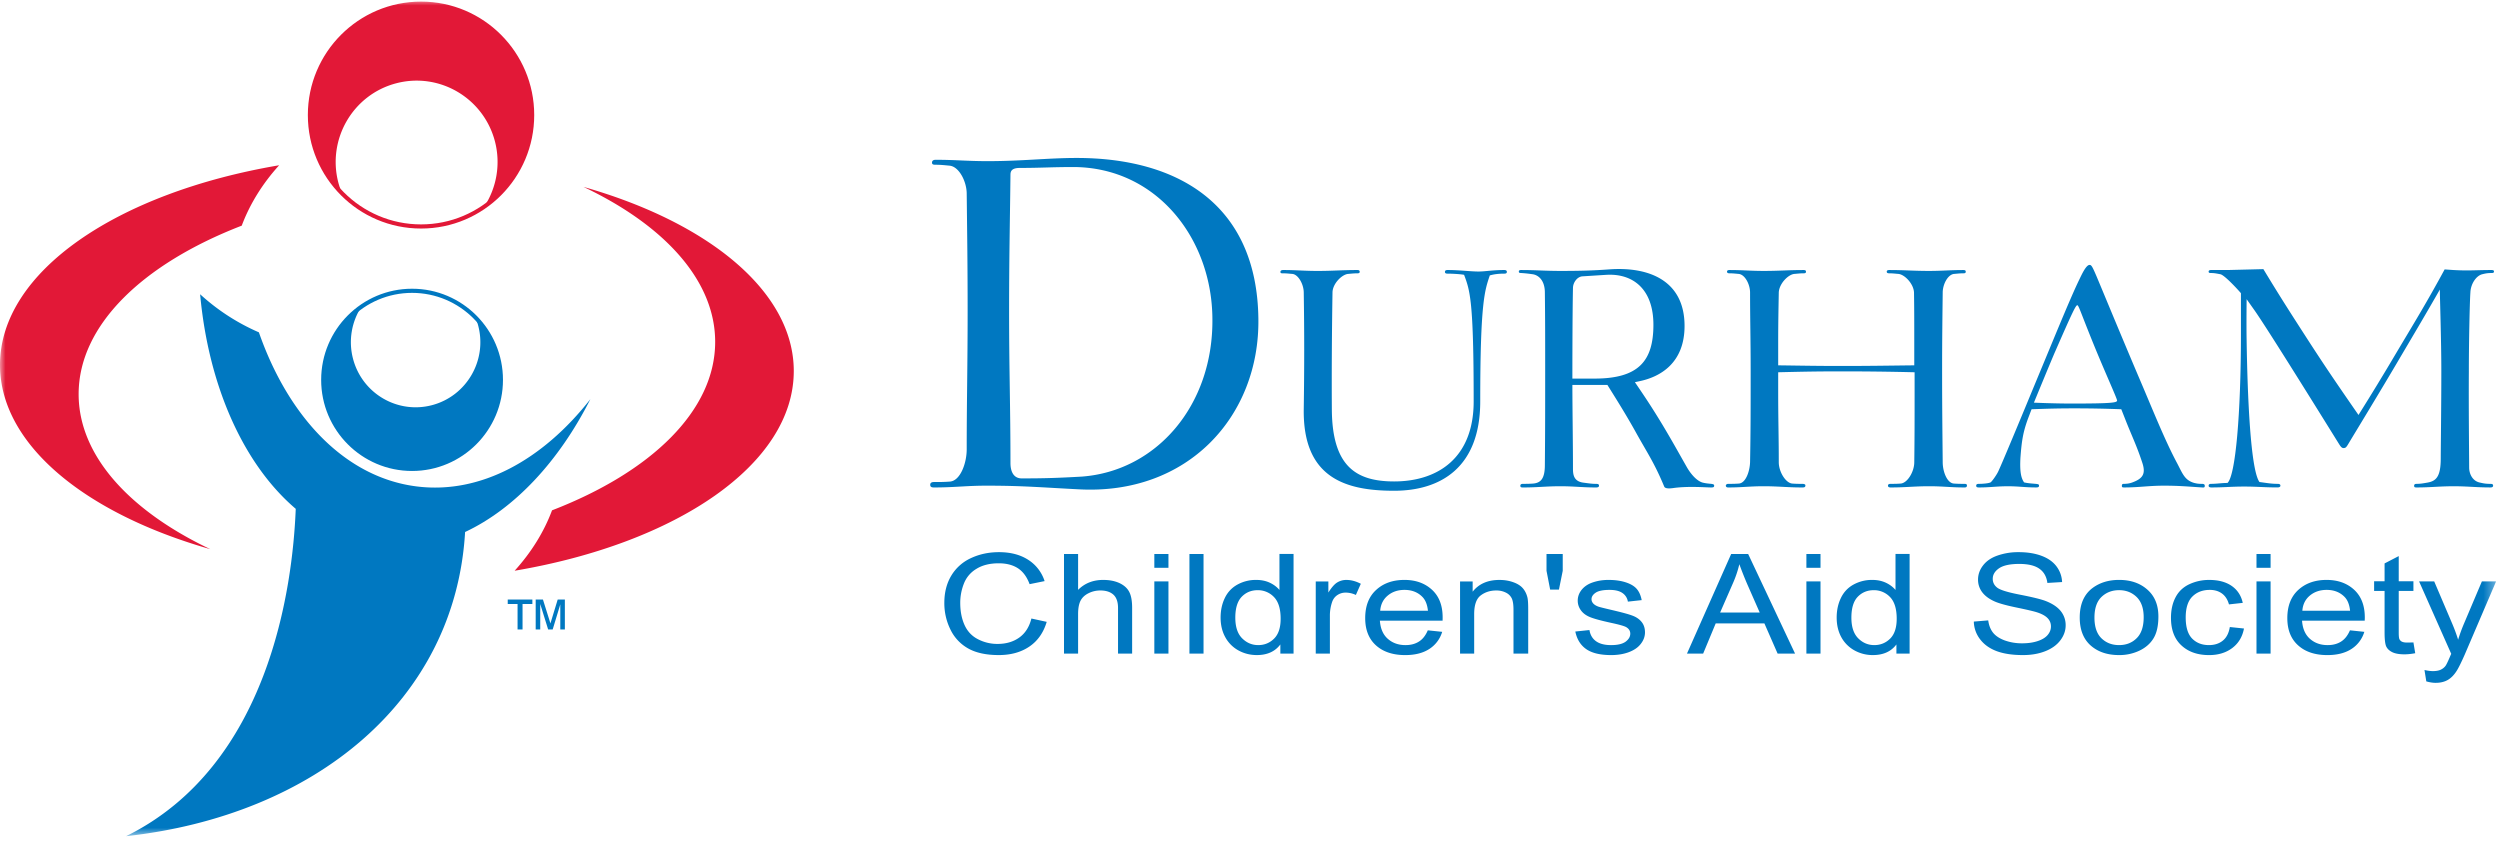
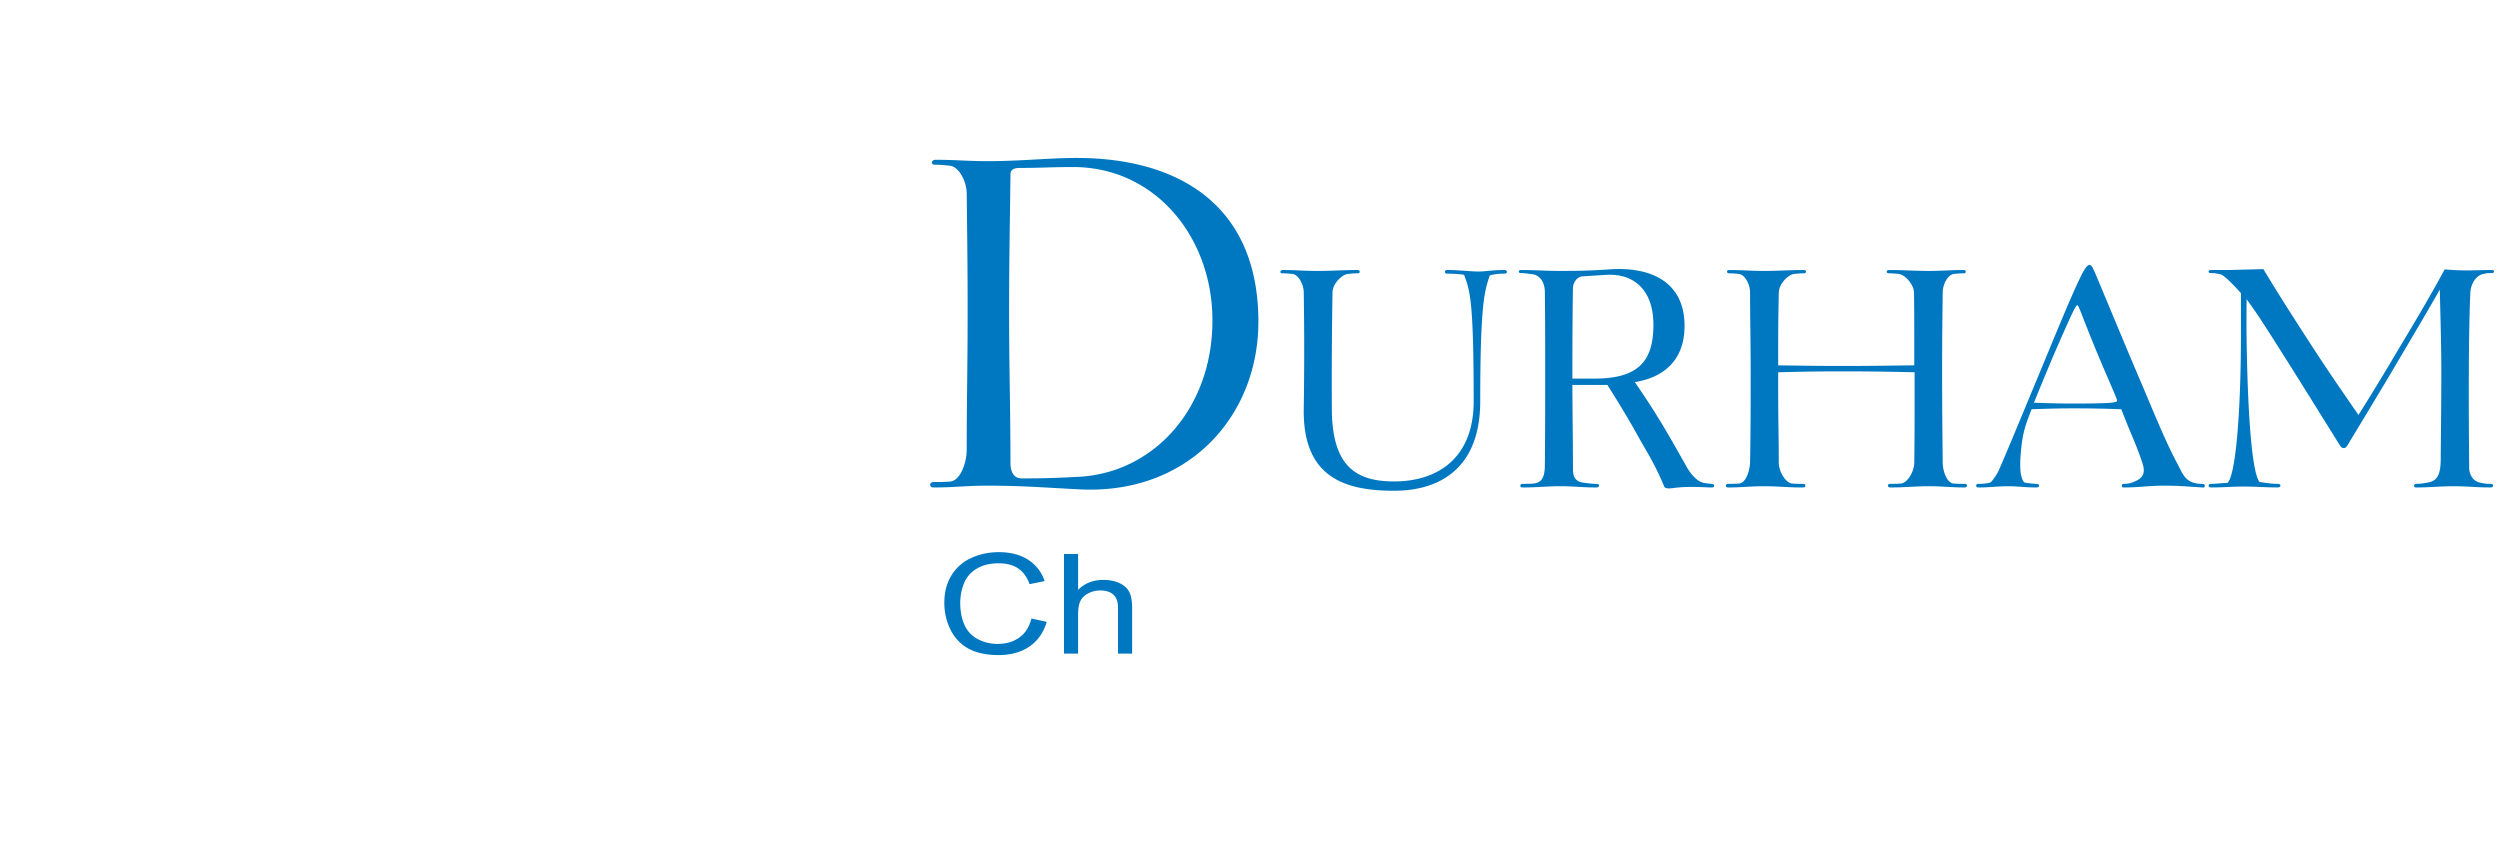
<svg xmlns="http://www.w3.org/2000/svg" width="225" height="76" viewBox="0 0 225 76" fill="none">
  <path fill-rule="evenodd" clip-rule="evenodd" d="M97.35 42.895c6.695-.49 11.847-6.365 11.766-14.198-.041-7.22-4.991-13.583-12.416-13.664-2.069 0-3 .081-4.907.081-.732 0-.851.286-.851.612-.042 3.874-.123 7.465-.123 12.237 0 5.343.123 8.77.123 13.707 0 .774.283 1.386 1.012 1.386 2.11 0 3.288-.043 5.397-.161zm-8.52.815c-1.864 0-2.92.162-4.786.162-.242 0-.325-.081-.325-.244 0-.164.121-.245.325-.245.568 0 .893 0 1.46-.041.934-.081 1.5-1.672 1.5-2.897 0-4.445.083-7.549.083-12.4 0-4.12-.04-6.771-.083-10.605 0-1.103-.689-2.45-1.541-2.53-.445-.04-.77-.082-1.257-.082-.243 0-.325-.04-.325-.203 0-.122.082-.244.325-.244 1.826 0 2.84.122 4.667.122 3.123 0 5.433-.287 8.033-.287 8.923 0 16.226 4.037 16.348 14.481.121 8.73-6.328 15.91-16.228 15.338-3.205-.163-4.989-.325-8.195-.325zM131.767 24.733c-.242-.053-.995-.105-1.48-.105-.188 0-.242-.055-.242-.163 0-.11.079-.163.242-.163 1.076 0 2.074.135 2.772.135.619 0 1.239-.135 2.315-.135.164 0 .243.053.243.163 0 .108-.053.163-.243.163-.51 0-.916.052-1.292.16-.455 1.354-.861 2.41-.861 11.342 0 5.983-3.607 8.038-7.752 8.038-4.388 0-8.213-1.16-8.132-7.335.055-3.789.055-7.011 0-10.502 0-.732-.483-1.624-1.023-1.679-.321-.024-.511-.053-.835-.053-.16 0-.241 0-.241-.134 0-.11.108-.163.241-.163 1.213 0 1.888.082 3.098.082 1.401 0 2.181-.082 3.58-.082.162 0 .216.053.216.163 0 .108-.082.134-.216.134-.321 0-.513.029-.831.053-.568.055-1.401.895-1.401 1.68-.058 3.653-.081 7.308-.058 10.611.058 5.007 2.157 6.386 5.602 6.386 3.93 0 7.161-2.11 7.161-7.199 0-9.042-.323-9.961-.863-11.397zM141.514 34.073h1.992c3.957 0 5.301-1.571 5.301-4.846 0-3.168-1.801-4.628-4.224-4.493-.889.055-1.267.081-2.153.136-.487.026-.863.567-.863 1.055-.053 2.49-.053 8.148-.053 8.148zm9.072 9.853c-.378.053-.728.053-.808-.136-.888-2.138-1.507-3.002-2.53-4.844-.942-1.706-2.046-3.44-2.584-4.304h-3.15c0 1.974.053 5.25.053 7.552 0 .541.081 1.135.942 1.245.621.083.782.108 1.13.108.164 0 .271.026.271.162 0 .11-.081.163-.271.163-1.235 0-1.963-.11-3.201-.11-1.32 0-2.046.11-3.366.11-.188 0-.242-.027-.242-.163 0-.108.08-.163.242-.163.35 0 .512 0 .89-.024.726-.057 1.075-.462 1.075-1.68.028-2.976.028-5.577.028-8.635 0-2.437 0-4.493-.028-6.875 0-1.057-.538-1.57-1.104-1.651-.377-.053-.62-.082-1.023-.11-.161 0-.216-.026-.216-.134 0-.083.055-.134.19-.134 1.371 0 2.181.08 3.554.08 1.697 0 2.906-.03 4.36-.137 3.608-.269 6.811 1.002 6.811 5.09 0 3.357-2.209 4.6-4.092 4.98l-.376.082c.997 1.462 1.587 2.354 2.503 3.87.86 1.436 1.346 2.327 2.18 3.792.376.65.915 1.246 1.429 1.379.239.056.459.083.754.108.188.026.267.054.267.162 0 .136-.079.163-.267.163-.487 0-2.074-.136-3.421.054zM172.314 33.504a268.002 268.002 0 0 0-6.543-.081c-2.236 0-3.528.028-5.734.081v1.84c0 2.438.053 3.982.053 6.255 0 .864.619 1.867 1.209 1.921.353.027.568.027.916.027.107 0 .271.026.271.134 0 .136-.053.191-.271.191-1.371 0-2.125-.11-3.498-.11-1.238 0-1.939.11-3.176.11-.164 0-.217-.081-.217-.163 0-.08.083-.162.217-.162.376 0 .594 0 .966-.027.619-.054.972-1.108.999-1.92.053-2.816.053-5.038.053-8.257 0-2.737-.053-4.602-.053-7.013 0-.73-.457-1.624-1.023-1.677-.296-.025-.514-.055-.837-.055-.158 0-.214-.053-.214-.16 0-.084.079-.135.214-.135 1.213 0 1.886.08 3.096.08 1.404 0 2.183-.08 3.58-.08.111 0 .216.025.216.134 0 .108-.028.161-.216.161-.318 0-.51.03-.831.055-.566.053-1.373.894-1.401 1.677-.027 1.543-.053 2.736-.053 4.467v2.083c2.178.029 3.472.057 5.678.057 2.559 0 4.041-.028 6.569-.057v-2.083c0-1.73 0-2.924-.023-4.467-.03-.783-.839-1.624-1.401-1.677-.324-.025-.513-.055-.839-.055-.16 0-.214-.053-.214-.16 0-.084.081-.135.214-.135 1.401 0 2.184.08 3.583.08 1.211 0 1.888-.08 3.097-.08.109 0 .215.025.215.134 0 .108-.025.161-.215.161-.323 0-.511.03-.835.055-.566.053-1.023.947-1.023 1.677-.028 2.464-.053 4.304-.053 7.04 0 3.22.025 5.251.053 8.23 0 .812.376 1.866.997 1.92.402.027.59.027.97.027.106 0 .215.026.215.134 0 .11-.029.191-.215.191-1.237 0-1.942-.11-3.178-.11-1.348 0-2.129.11-3.473.11-.16 0-.241-.055-.241-.163 0-.11.081-.162.241-.162.349 0 .564 0 .915-.027.593-.054 1.21-1.057 1.21-1.92.03-2.249.03-3.819.03-6.256v-1.84zM186.445 36.32c3.61 0 4.094-.08 4.094-.27 0-.163-.89-2.112-1.858-4.44-1.371-3.33-1.589-4.14-1.723-4.14-.133 0-.406.54-1.991 4.167-.268.595-1.915 4.602-1.915 4.602s1.781.081 3.393.081zm-8.346 7.55c-.188 0-.241-.052-.241-.16 0-.136.111-.163.241-.163.406 0 .889-.05 1.051-.134.081-.03.485-.569.675-.949.269-.539 2.125-5.005 3.445-8.203 1.479-3.545 3.045-7.416 3.876-9.121.188-.379.593-1.298.916-1.298.16 0 .244.135.592.946.053.108 2.289 5.521 3.767 8.99 1.321 3.083 2.398 5.818 3.53 7.93.483.92.672 1.516 1.535 1.758.239.055.348.081.699.081.16 0 .243.053.243.163 0 .108 0 .19-.243.16-1.264-.079-2.076-.16-3.42-.16-1.401 0-2.21.16-3.609.16-.187 0-.187-.052-.187-.16 0-.136.081-.163.162-.163.243 0 .485-.026.728-.11.995-.35 1.264-.784.968-1.73-.539-1.652-.968-2.465-1.589-4.06l-.321-.814a110.127 110.127 0 0 0-4.203-.081c-1.505 0-2.394.028-3.874.081l-.299.787c-.484 1.299-.591 2.112-.7 3.545-.081 1.38.084 1.896.324 2.248.325.083.754.108 1.077.135.162.026.271.026.271.162s-.109.16-.271.16c-.997 0-1.533-.107-2.531-.107-1.023 0-1.589.108-2.612.108zM200.473 43.466c.724-.648 1.211-6.225 1.211-13.454v-3.626c-.35-.407-1.506-1.653-1.858-1.706-.295-.053-.511-.108-.835-.108-.16 0-.214-.028-.214-.136 0-.081.077-.134.214-.134h1.507l3.206-.081c1.504 2.49 2.447 3.951 4.036 6.413 1.7 2.629 2.747 4.143 4.524 6.713a229.017 229.017 0 0 0 3.363-5.52c1.726-2.898 2.776-4.602 4.391-7.58l.779.055c1.346.081 2.1 0 3.447 0 .162 0 .216.053.216.134 0 .108-.081.136-.216.136-.324 0-.512.027-.833.108-.566.134-1.053.893-1.076 1.65-.058.786-.139 4.36-.139 7.147-.023 3.356.028 7.824.028 8.609 0 .516.271 1.22.997 1.352.351.083.564.11.916.11.188 0 .242.052.242.162 0 .108-.081.16-.242.16-1.292 0-2.02-.107-3.312-.107-1.292 0-2.044.108-3.338.108-.164 0-.216-.025-.216-.161 0-.11.082-.163.216-.163.379 0 .617-.05.968-.11.779-.132 1.211-.512 1.211-2.162 0-.787.053-4.792.053-7.853 0-2.869-.133-6.603-.133-7.362-1.347 2.355-2.154 3.709-3.527 6.036-1.775 3.033-4.387 7.309-4.658 7.77-.214.353-.265.461-.485.461-.186 0-.295-.19-.482-.49-2.905-4.68-6.488-10.419-7.511-11.882l-.727-1.027s-.027 2.273 0 3.735c.077 4.98.349 11.612 1.156 12.72.647.083 1.05.164 1.617.164.187 0 .268.053.268.163 0 .108-.106.16-.268.16-1.158 0-1.829-.079-2.99-.079-1.184 0-1.777.08-2.96.08-.165 0-.242-.053-.242-.161 0-.11.077-.163.242-.163.482 0 .941-.08 1.454-.08zM92.826 55.667l1.378.3c-.29.973-.81 1.715-1.561 2.224-.752.511-1.67.765-2.754.765-1.125 0-2.038-.197-2.74-.588a3.855 3.855 0 0 1-1.608-1.707 5.329 5.329 0 0 1-.551-2.402c0-.934.207-1.748.62-2.441a3.985 3.985 0 0 1 1.768-1.584c.765-.36 1.607-.54 2.525-.54 1.042 0 1.917.227 2.627.683a3.557 3.557 0 0 1 1.484 1.922l-1.35.275c-.242-.655-.592-1.13-1.05-1.43-.46-.297-1.036-.447-1.73-.447-.799 0-1.469.166-2.005.499a2.657 2.657 0 0 0-1.13 1.332 4.687 4.687 0 0 0-.327 1.724c0 .763.129 1.431.387 2 .258.57.659.997 1.204 1.276a3.775 3.775 0 0 0 1.768.425c.77 0 1.424-.193 1.959-.577.534-.383.896-.954 1.086-1.709zM95.76 58.822v-8.964h1.269v3.23c.596-.597 1.348-.895 2.257-.895.559 0 1.044.093 1.455.28.413.193.707.453.884.787.18.334.267.819.267 1.455v4.107h-1.269v-4.105c0-.548-.142-.948-.418-1.199-.278-.25-.67-.376-1.178-.376-.378 0-.736.085-1.07.254-.334.168-.573.398-.716.686-.142.29-.212.688-.212 1.195v3.545h-1.27z" fill="#0078C1" />
  <mask id="a" maskUnits="userSpaceOnUse" x="0" y="0" width="225" height="76">
-     <path fill-rule="evenodd" clip-rule="evenodd" d="M0 75.258h224.647V0H0v75.258z" fill="#fff" />
-   </mask>
+     </mask>
  <g mask="url(#a)" clip-rule="evenodd">
    <path fill-rule="evenodd" d="M103.89 58.822h1.271v-6.494h-1.271v6.494zm0-7.717h1.271v-1.247h-1.271v1.248zM107.049 58.822h1.269v-8.964h-1.269v8.964zM111.178 55.591c0 .827.204 1.446.614 1.856.407.408.891.612 1.448.612.561 0 1.037-.195 1.429-.585.394-.39.589-.988.589-1.79 0-.886-.2-1.535-.599-1.949a1.984 1.984 0 0 0-1.477-.618c-.571 0-1.048.2-1.429.594-.383.4-.575 1.027-.575 1.88zm4.054 3.231V58c-.482.642-1.187.956-2.119.956-.602 0-1.16-.143-1.666-.425a2.969 2.969 0 0 1-1.176-1.192c-.279-.509-.417-1.097-.417-1.757 0-.647.125-1.233.378-1.758.252-.529.631-.93 1.134-1.21a3.42 3.42 0 0 1 1.693-.421c.457 0 .863.084 1.22.25.357.168.647.388.872.654v-3.24h1.269v8.965h-1.188zM118.417 58.822V52.33h1.136v.998c.291-.461.56-.767.807-.913a1.55 1.55 0 0 1 .812-.221c.427 0 .859.114 1.302.346l-.446 1.006a2.18 2.18 0 0 0-.92-.212c-.272 0-.518.074-.736.217-.22.145-.376.345-.47.597a3.747 3.747 0 0 0-.212 1.285v3.39h-1.273zM124.218 54.965h4.297c-.058-.55-.225-.962-.494-1.238-.413-.425-.954-.637-1.615-.637-.599 0-1.102.17-1.508.51-.411.341-.636.796-.68 1.365zm4.283 1.764l1.296.136a2.774 2.774 0 0 1-1.16 1.543c-.566.367-1.289.55-2.166.55-1.107 0-1.984-.29-2.633-.874-.647-.583-.97-1.401-.97-2.453 0-1.089.327-1.937.984-2.536.652-.601 1.501-.902 2.547-.902 1.011 0 1.837.296 2.477.884.643.59.961 1.42.961 2.49 0 .066-.001.165-.005.294h-5.643c.05.709.285 1.257.712 1.633.426.378.958.566 1.593.566.471 0 .875-.105 1.209-.319.338-.21.601-.547.798-1.012zM131.405 58.822V52.33h1.134v.922c.557-.708 1.36-1.058 2.413-1.058.454 0 .874.07 1.255.21.383.138.67.325.862.555.188.224.321.497.399.811.049.203.07.559.07 1.066v3.987h-1.324V54.88c0-.449-.049-.785-.146-1.005a1.12 1.12 0 0 0-.525-.532 1.866 1.866 0 0 0-.883-.2c-.539 0-1.007.15-1.397.447-.392.297-.587.859-.587 1.691v3.542h-1.271zM139.514 53.063l-.328-1.692v-1.513h1.46v1.513l-.342 1.692h-.79zM141.778 56.837l1.273-.134c.07.438.269.774.591 1.006.321.233.775.35 1.355.35.585 0 1.02-.101 1.303-.304.283-.21.425-.45.425-.728 0-.248-.127-.446-.373-.589-.175-.097-.608-.22-1.3-.371-.936-.203-1.584-.378-1.946-.527-.366-.148-.642-.355-.828-.617a1.456 1.456 0 0 1-.282-.866c0-.288.078-.556.229-.8.155-.248.364-.451.629-.614.201-.125.468-.231.811-.32.342-.086.71-.13 1.104-.13.588 0 1.109.074 1.553.219.449.147.777.346.99.597.215.251.359.585.44 1.002l-1.243.136a1.14 1.14 0 0 0-.492-.777c-.271-.188-.656-.28-1.15-.28-.584 0-1.004.084-1.252.25-.251.168-.378.364-.378.588 0 .143.053.272.157.386.105.118.267.215.489.293.128.04.501.134 1.126.28.9.211 1.53.377 1.888.512.361.13.642.321.846.574.204.251.306.564.306.939 0 .364-.123.71-.373 1.03-.248.327-.608.573-1.078.751-.467.175-1 .264-1.592.264-.981 0-1.726-.177-2.243-.534-.513-.357-.84-.886-.985-1.586zM154.811 55.127h3.563l-1.086-2.47a31.722 31.722 0 0 1-.747-1.878 9.804 9.804 0 0 1-.582 1.723l-1.148 2.625zm-2.983 3.696l3.978-8.965h1.528l4.222 8.965h-1.57l-1.19-2.718h-4.382l-1.13 2.718h-1.456zM162.575 58.822h1.271v-6.494h-1.271v6.494zm0-7.717h1.271v-1.247h-1.271v1.248zM166.625 55.591c0 .827.204 1.446.613 1.856.406.408.89.612 1.447.612.559 0 1.037-.195 1.431-.585.392-.39.587-.988.587-1.79 0-.886-.2-1.535-.598-1.949a1.985 1.985 0 0 0-1.476-.618c-.573 0-1.05.2-1.433.594-.383.4-.571 1.027-.571 1.88zm4.052 3.231V58c-.48.642-1.187.956-2.117.956a3.362 3.362 0 0 1-1.668-.425 2.992 2.992 0 0 1-1.178-1.192c-.276-.509-.413-1.097-.413-1.757 0-.647.125-1.233.378-1.758.251-.529.628-.93 1.132-1.21a3.426 3.426 0 0 1 1.693-.421c.457 0 .861.084 1.22.25.358.168.647.388.872.654v-3.24h1.269v8.965h-1.188zM177.644 55.942l1.297-.108c.058.447.206.815.429 1.101.225.288.575.521 1.042.698a4.55 4.55 0 0 0 1.596.265c.524 0 .988-.069 1.389-.203.403-.133.701-.318.896-.551.197-.236.292-.492.292-.766 0-.279-.095-.526-.292-.735-.195-.209-.509-.385-.945-.528-.276-.092-.893-.237-1.849-.435-.955-.198-1.621-.384-2.003-.56-.497-.225-.864-.502-1.109-.835a1.855 1.855 0 0 1-.364-1.118c0-.455.146-.879.445-1.27.299-.395.731-.696 1.304-.896a5.636 5.636 0 0 1 1.908-.307c.771 0 1.45.106 2.039.323.587.216 1.042.53 1.36.95.313.416.485.887.51 1.417l-1.325.081c-.073-.564-.312-.991-.719-1.278-.408-.29-1.013-.434-1.813-.434-.829 0-1.436.132-1.817.392-.38.263-.568.578-.568.947 0 .325.134.589.403.797.265.209.956.421 2.074.637 1.116.219 1.884.406 2.302.57.609.24 1.06.545 1.35.913a2 2 0 0 1 .433 1.27c0 .476-.157.925-.473 1.345-.318.423-.768.75-1.364.985-.591.233-1.259.348-1.999.348-.942 0-1.728-.117-2.362-.35-.636-.237-1.134-.59-1.498-1.066a2.7 2.7 0 0 1-.569-1.6zM188.501 55.586c0 .827.208 1.446.628 1.858.422.411.949.615 1.589.615.633 0 1.164-.205 1.58-.619.422-.413.633-1.043.633-1.891 0-.8-.214-1.405-.633-1.817-.423-.408-.949-.617-1.58-.617-.64 0-1.167.209-1.589.615-.42.412-.628 1.029-.628 1.856zm-1.325-.01c0-1.2.388-2.086 1.165-2.664.651-.48 1.443-.72 2.377-.72 1.039 0 1.888.29 2.547.876.661.583.99 1.387.99 2.414 0 .836-.146 1.488-.44 1.969-.288.475-.715.846-1.271 1.11a4.19 4.19 0 0 1-1.826.396c-1.057 0-1.911-.288-2.565-.87-.65-.581-.977-1.42-.977-2.512zM200.684 56.432l1.274.134c-.14.748-.494 1.335-1.056 1.757-.566.424-1.26.635-2.083.635-1.032 0-1.863-.288-2.489-.87-.628-.578-.942-1.407-.942-2.489 0-.7.135-1.31.408-1.834.27-.525.682-.917 1.232-1.179a4.166 4.166 0 0 1 1.803-.392c.819 0 1.493.178 2.015.535.52.36.856.866 1.002 1.529l-1.241.138c-.122-.435-.329-.76-.631-.98-.299-.217-.663-.326-1.09-.326-.645 0-1.167.198-1.568.595-.401.396-.605 1.025-.605 1.883 0 .873.193 1.506.578 1.901.387.395.892.59 1.51.59.498 0 .914-.13 1.248-.399.333-.265.545-.677.635-1.228zM203.084 58.822h1.269v-6.494h-1.269v6.494zm0-7.717h1.269v-1.247h-1.269v1.248zM207.212 54.965h4.295c-.058-.55-.222-.962-.491-1.238-.416-.425-.952-.637-1.615-.637-.601 0-1.102.17-1.512.51-.409.341-.636.796-.677 1.365zm4.284 1.764l1.294.136a2.779 2.779 0 0 1-1.16 1.543c-.568.367-1.287.55-2.168.55-1.104 0-1.982-.29-2.629-.874-.651-.583-.974-1.401-.974-2.453 0-1.089.33-1.937.984-2.536.656-.601 1.503-.902 2.547-.902 1.013 0 1.841.296 2.481.884.639.59.961 1.42.961 2.49 0 .066-.002.165-.009.294h-5.639c.048.709.285 1.257.71 1.633.428.378.957.566 1.591.566.473 0 .877-.105 1.213-.319.334-.21.598-.547.798-1.012zM217.208 57.818l.162.972c-.36.067-.684.1-.97.1-.465 0-.828-.065-1.087-.19-.255-.124-.436-.29-.541-.495-.106-.205-.16-.638-.16-1.297v-3.724h-.942v-.868h.942v-1.608l1.274-.66v2.268h1.322v.868h-1.322v3.757c0 .311.021.513.069.598a.49.49 0 0 0 .227.215c.107.05.256.076.448.076.146 0 .339-.005.578-.012zM218.367 61.324l-.164-1.024c.287.064.54.1.755.1.291 0 .525-.043.703-.124.174-.082.318-.195.432-.343.081-.112.215-.386.399-.822.025-.06.065-.15.118-.267l-2.892-6.515h1.361l1.596 3.745c.206.477.392.976.557 1.5.146-.485.324-.971.527-1.45l1.609-3.795h1.278l-2.836 6.62c-.314.708-.555 1.196-.731 1.463-.234.36-.497.623-.796.793-.302.166-.659.251-1.076.251-.249 0-.529-.042-.84-.132z" fill="#0078C1" />
    <path d="M29.091 34.189c0-4.426 3.58-8.017 7.995-8.017 4.414 0 7.995 3.591 7.995 8.017 0 4.424-3.581 8.012-7.995 8.012-4.416 0-7.995-3.588-7.995-8.012z" stroke="#0078C1" stroke-width=".373" />
    <path d="M27.893 10.354C27.893 4.82 32.37.33 37.895.33c5.521 0 9.998 4.491 9.998 10.025 0 5.54-4.477 10.027-9.998 10.027-5.525 0-10.002-4.488-10.002-10.027z" stroke="#E21837" stroke-width=".373" />
    <path fill-rule="evenodd" d="M0 32.844c0 7.148 7.646 13.365 18.925 16.58-7.281-3.457-11.848-8.428-11.848-13.95 0-6.207 5.77-11.72 14.68-15.165.736-1.967 1.882-3.798 3.366-5.435C10.54 17.345 0 24.454 0 32.844zM71.44 33.397c0-7.147-7.649-13.367-18.925-16.576 7.28 3.453 11.85 8.423 11.85 13.946 0 6.21-5.773 11.719-14.682 15.163-.736 1.97-1.883 3.8-3.366 5.437 14.584-2.47 25.122-9.58 25.122-17.97zM35.648 7.499c3.89-1.027 7.873 1.313 8.896 5.224a7.351 7.351 0 0 1-.988 5.916 10.066 10.066 0 0 0 4.008-10.824C46.164 2.449 40.702-.757 35.367.65 30.03 2.06 26.84 7.553 28.24 12.918a9.97 9.97 0 0 0 2.543 4.483 7.13 7.13 0 0 1-.33-.957c-1.023-3.912 1.302-7.919 5.194-8.945z" fill="#E21837" />
-     <path fill-rule="evenodd" d="M38.885 36.463c-3.113.82-6.297-1.05-7.114-4.179a5.855 5.855 0 0 1 .79-4.73 8.047 8.047 0 0 0-3.207 8.654c1.12 4.293 5.488 6.856 9.758 5.73 4.266-1.128 6.814-5.518 5.697-9.81a8.003 8.003 0 0 0-2.034-3.585c.102.245.195.498.264.767.819 3.126-1.043 6.329-4.154 7.153z" fill="#0078C1" />
+     <path fill-rule="evenodd" d="M38.885 36.463c-3.113.82-6.297-1.05-7.114-4.179a5.855 5.855 0 0 1 .79-4.73 8.047 8.047 0 0 0-3.207 8.654a8.003 8.003 0 0 0-2.034-3.585c.102.245.195.498.264.767.819 3.126-1.043 6.329-4.154 7.153z" fill="#0078C1" />
    <path fill-rule="evenodd" d="M53.135 35.922c-4.296 5.484-9.891 8.565-15.6 7.861-6.425-.79-11.553-6.186-14.235-13.873a19.05 19.05 0 0 1-5.288-3.428c.754 8.289 3.922 15.327 8.605 19.313-.28 7.023-2.364 23.095-15.27 29.463 16.985-1.874 29.626-12.224 30.512-27.378 4.442-2.084 8.427-6.333 11.276-11.958zM48.212 56.65v-2.69h.654l.673 2.147.654-2.148h.645v2.69h-.411v-2.257l-.684 2.257h-.411l-.71-2.29v2.29h-.41zm-1.631 0v-2.291h-.885v-.4h2.217v.4h-.884v2.29h-.448z" fill="#0078C1" />
  </g>
</svg>